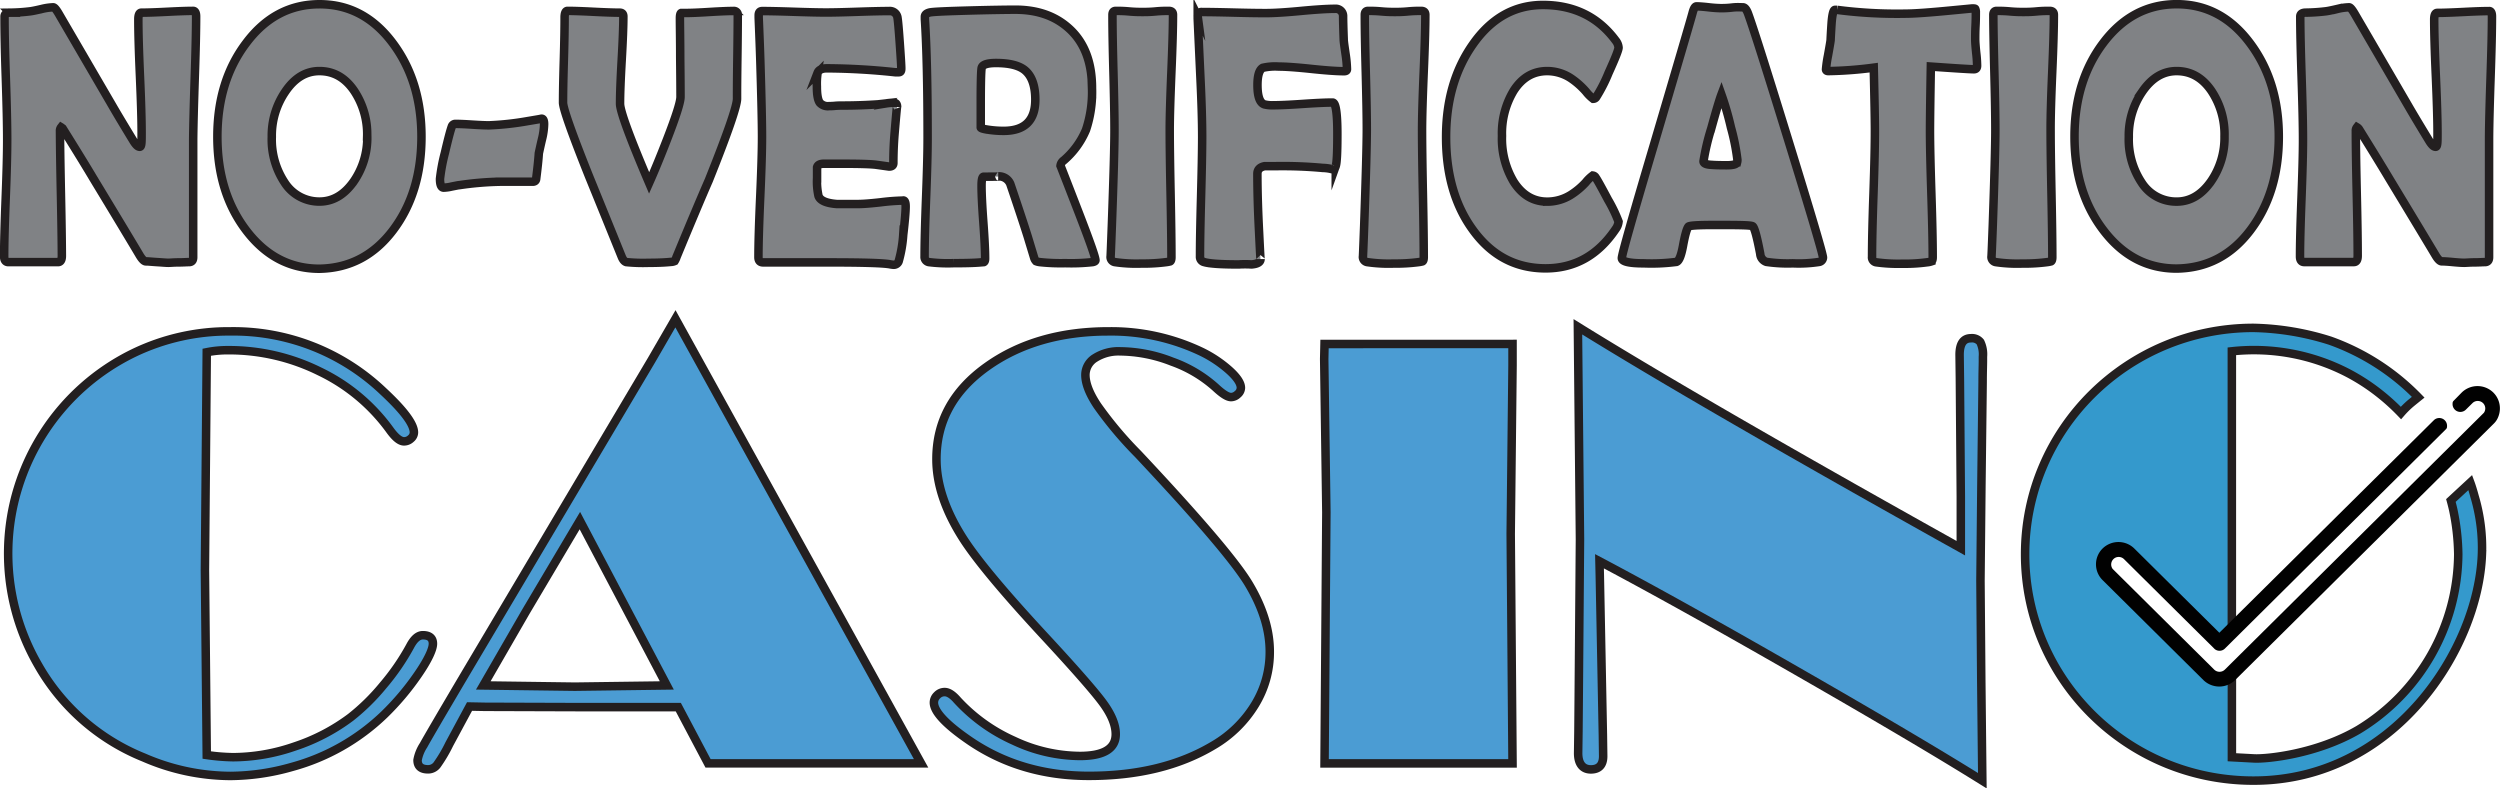
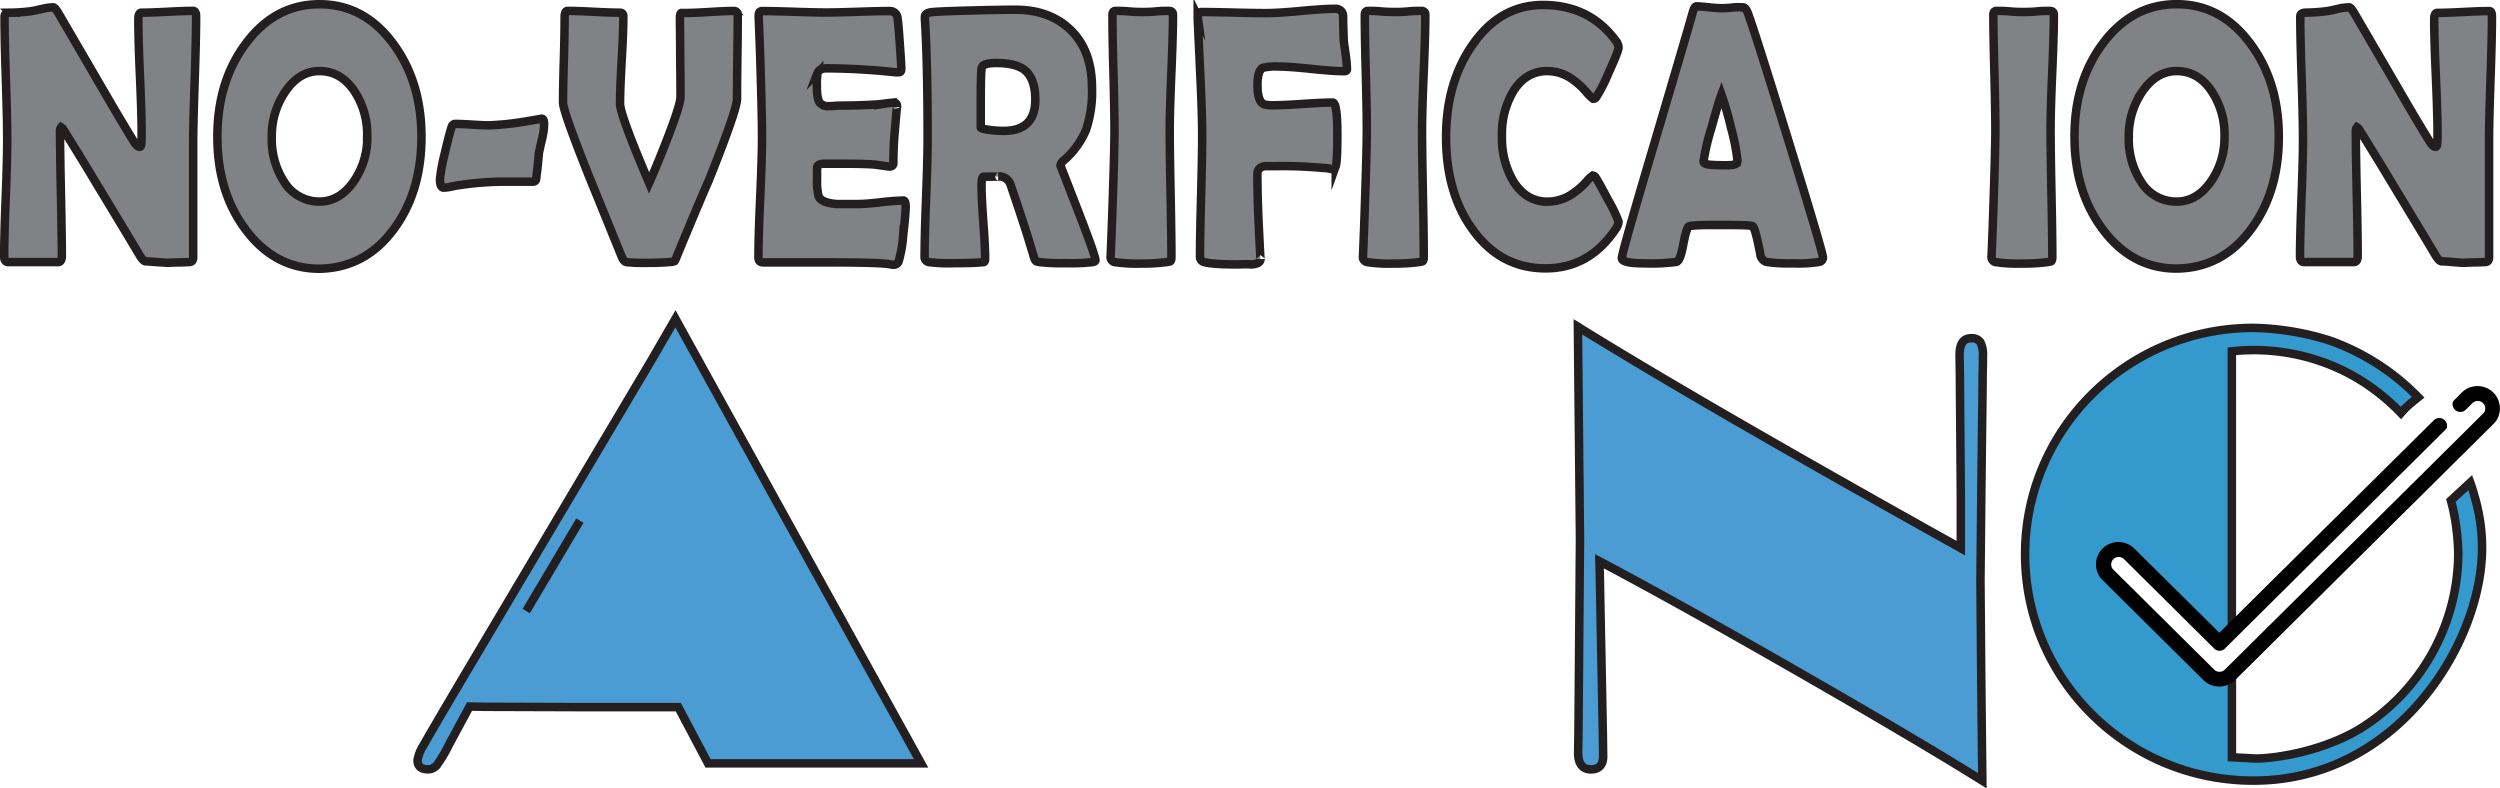
<svg xmlns="http://www.w3.org/2000/svg" id="Layer_1" data-name="Layer 1" viewBox="0 0 588.02 185.41">
  <defs>
    <style>.cls-1{fill:#808285;}.cls-1,.cls-2,.cls-3{stroke:#231f20;stroke-miterlimit:10;stroke-width:2px;}.cls-2{fill:#4b9cd3;}.cls-3{fill:#3499cc;}.cls-4{fill:#010101;}</style>
  </defs>
  <path class="cls-1" d="M52,6.15q0,4.8-.32,14.42T51.31,35V62.79c0,.76-.32,1.14-1,1.14S49,64,47.89,64s-1.9.09-2.44.09S44,64,42.82,63.93s-2-.17-2.63-.17c-.4,0-.88-.46-1.45-1.39q-2.41-4.08-10.91-18.11-2.32-3.91-7.08-11.54a1.57,1.57,0,0,0-.5-.5,1.31,1.31,0,0,0-.27.92Q20,38,20.2,47.8t.22,14.65c0,1-.31,1.48-.91,1.48H7.85c-.65,0-1-.44-1-1.31q0-4.54.36-13.73t.35-13.77q0-4.84-.32-14.48T6.94,6.19c0-.62.44-.93,1.31-.93a43.23,43.23,0,0,0,4.82-.33c.45-.06,1.34-.24,2.66-.55A13.16,13.16,0,0,1,18.39,4c.27,0,.69.48,1.25,1.43L32.21,27q1.68,2.91,5.09,8.51c.56.87,1,1.3,1.44,1.3s.44-1.09.44-3.28q0-4.42-.39-13.31T38.41,6.82c0-1,.23-1.56.7-1.56,1.35,0,3.39-.07,6.1-.21s4.75-.21,6.1-.21C51.74,4.84,52,5.28,52,6.15Z" transform="translate(-5.87 -2.28)" />
  <path class="cls-1" d="M105,34.45q0,13.14-6.71,22T81,65.49q-10.41,0-17.28-9.1Q57,47.51,57,34.45t6.74-22Q70.58,3.29,81,3.28t17.25,9.14Q105,21.44,105,34.45Zm-12.77-.09a18.37,18.37,0,0,0-3.07-10.73Q86,19,81,19q-4.74,0-8,4.8a18.32,18.32,0,0,0-3.2,10.66,18.34,18.34,0,0,0,3,10.74A9.67,9.67,0,0,0,81,49.69q4.76,0,8.09-4.76A18,18,0,0,0,92.25,34.36Z" transform="translate(-5.87 -2.28)" />
  <path class="cls-1" d="M133.85,31.5a15.94,15.94,0,0,1-.47,3.41c-.27,1.12-.52,2.26-.77,3.41-.09,1.41-.3,3.44-.64,6.11-.07.39-.34.59-.81.59-.85,0-2.14,0-3.86,0s-3,0-3.89,0a74.46,74.46,0,0,0-9.5.81c-.22,0-.83.14-1.82.33a9.43,9.43,0,0,1-1.85.26c-.59,0-.88-.69-.88-2.07a42.33,42.33,0,0,1,1.15-6.11q1.11-4.76,1.61-6.14a.89.89,0,0,1,.88-.68c.88,0,2.19.06,3.94.17s3.07.17,3.94.17a67.06,67.06,0,0,0,9.13-1c2.23-.37,3.27-.55,3.14-.55C133.62,30.11,133.85,30.57,133.85,31.5Z" transform="translate(-5.87 -2.28)" />
  <path class="cls-1" d="M158.38,64.1a39.66,39.66,0,0,1-5.19-.17c-.42-.11-.78-.52-1.07-1.22q-3.84-9.48-7.72-19-6.1-15.28-6.1-17.31c0-2.21.06-5.55.19-10s.18-7.78.18-10c0-1,.23-1.56.68-1.56,1.34,0,3.39.07,6.13.21s4.79.21,6.16.21c.57,0,.85.3.85.89q0,3.4-.39,10.25c-.26,4.57-.39,8-.39,10.26q0,2.61,6.84,18.65,1.86-4.17,4.21-10.23,3.17-8.17,3.17-10,0-3.07-.07-9.25c0-4.11-.07-7.19-.07-9.24,0-.76.11-1.18.31-1.26h1.08q1.84,0,5.61-.24c2.5-.15,4.37-.23,5.61-.23a.9.9,0,0,1,1,1q0,3.26-.09,9.79t-.08,9.84q0,2.61-6.64,19.2-2.62,6-7.58,18a4.2,4.2,0,0,1-.46,1,2.21,2.21,0,0,1-.85.19C162.56,64,160.79,64.1,158.38,64.1Z" transform="translate(-5.87 -2.28)" />
  <path class="cls-1" d="M218.89,50.83q0,1.81-.57,6.66a30,30,0,0,1-1.08,6.27,1.24,1.24,0,0,1-1.11.8,6.05,6.05,0,0,1-1-.13Q212.66,64,200.77,64c-1.73,0-4.31,0-7.72,0s-6,0-7.68,0c-.74,0-1.11-.41-1.11-1.22q0-4.73.42-14.17t.42-14.18q0-4.8-.4-17.89-.1-3.37-.38-10.07l0-.59c0-.64.24-1,.84-1,1.67,0,4.16.06,7.5.17s5.83.17,7.5.17,4.11-.06,7.41-.17,5.77-.17,7.41-.17a1.81,1.81,0,0,1,2,1.64c.11.65.29,2.61.52,5.88s.36,5.26.36,6-.23.88-.68.88c-.13,0-.37,0-.7,0a157.77,157.77,0,0,0-16.11-.93c-1.19,0-1.92.36-2.19,1.06a16.52,16.52,0,0,0-.17,3.24c0,1.91.23,3.17.68,3.79a2.54,2.54,0,0,0,2.19.8c.22,0,.66,0,1.31-.06s1.19-.07,1.62-.07c2.83,0,5.69-.09,8.59-.29l1.85-.21a13.72,13.72,0,0,1,1.82-.17c.54,0,.81.32.81,1q0-.88-.61,6.44c-.18,2.25-.27,4.49-.27,6.74,0,.56-.32.84-1,.84l-3-.42q-1.92-.26-8.76-.25h-3.58c-.92,0-1.46.28-1.61.84,0,.14,0,1,0,2.61a15.49,15.49,0,0,0,.34,4.13q.57,1.61,4.31,1.9h4.92c1.19,0,3-.14,5.31-.4a51,51,0,0,1,5.27-.41C218.65,49.31,218.89,49.82,218.89,50.83Z" transform="translate(-5.87 -2.28)" />
  <path class="cls-1" d="M263.53,63.51c0,.19-.22.33-.67.42a46.65,46.65,0,0,1-6.44.25,45.56,45.56,0,0,1-6-.25,3.46,3.46,0,0,1-.85-.21,2,2,0,0,1-.47-.84c-.33-1.1-.83-2.73-1.48-4.89q-1.32-4.22-4.11-12.42a2.88,2.88,0,0,0-2.8-1.81c.68.05-.48.08-3.47.08-.33,0-.5.72-.5,2.15q0,2.86.42,8.55t.42,8.55q0,.7-.3.84l-.95.08q-2,.17-6.2.17a35.66,35.66,0,0,1-5.79-.25,1.22,1.22,0,0,1-1-1.31q0-4.63.36-14t.35-14q0-17.82-.64-27.8l0-.59c0-.48.33-.8,1.06-1s4.16-.33,10.29-.5q6.24-.16,9.94-.17,7.68,0,12.53,4.34,5.49,4.88,5.49,14.11a27.92,27.92,0,0,1-1.41,9.81A19.28,19.28,0,0,1,256.09,40a1.8,1.8,0,0,0-.78,1.26s1.37,3.49,4.11,10.57S263.53,62.78,263.53,63.51ZM249.38,25.73c0-3.42-.9-5.8-2.69-7.12-1.4-1-3.57-1.51-6.54-1.51-2.13,0-3.27.4-3.4,1.22s-.2,3.7-.2,8.25c0,.65,0,1.6,0,2.87s0,2.2,0,2.82q0,.21,1.08.42a24,24,0,0,0,4.31.38Q249.38,33.06,249.38,25.73Z" transform="translate(-5.87 -2.28)" />
  <path class="cls-1" d="M281,32.81q0,5,.2,14.95t.2,15q0,.84-.3,1a6.54,6.54,0,0,1-.88.17,40.88,40.88,0,0,1-5.86.34,34.78,34.78,0,0,1-6.27-.34,1.21,1.21,0,0,1-1-1.31q0,.68.3-7.41.62-17.05.61-22.4,0-4.52-.24-13.52t-.23-13.52c0-.62.25-.93.77-.93.7,0,1.75,0,3.15.13s2.45.13,3.15.13,1.72,0,3.08-.13,2.39-.13,3.09-.13,1,.31,1,.93q0,4.5-.38,13.52T281,32.81Z" transform="translate(-5.87 -2.28)" />
  <path class="cls-1" d="M322.69,18.57c0,.31-.22.46-.67.46-1.68,0-4.24-.18-7.66-.54s-6-.55-7.7-.55a12.91,12.91,0,0,0-3.78.29c-.83.48-1.24,1.83-1.24,4.05,0,2.67.54,4.18,1.61,4.55a7.48,7.48,0,0,0,2.06.21q2.32,0,7-.32t7-.32c.74,0,1.12,2.48,1.12,7.42q0,6.43-.38,7.49a.91.91,0,0,1-.91.76,9.11,9.11,0,0,0-2.12-.29A103.07,103.07,0,0,0,306,41.36c-1.58,0-2.46,0-2.66,0-1.15.22-1.72.83-1.72,1.81q0,6,.4,13.77.34,7,.34,6.27c0,.73-.71,1.16-2.12,1.27a23.58,23.58,0,0,0-3,0c-4.2,0-6.91-.19-8.12-.55a1.26,1.26,0,0,1-1-1.31q0-4.66.25-14t.26-14q0-5.55-.41-14-.6-13-.64-14l0-.51a.89.89,0,0,1,1-1q2.49,0,7.53.13t7.56.12c1.8,0,4.5-.16,8.1-.5s6.31-.51,8.11-.51A1.72,1.72,0,0,1,321.78,6c0,1.21.05,3,.14,5.43,0,.62.19,1.81.44,3.58A27.38,27.38,0,0,1,322.69,18.57Z" transform="translate(-5.87 -2.28)" />
  <path class="cls-1" d="M340.35,32.81q0,5,.2,14.95t.2,15q0,.84-.3,1a6.54,6.54,0,0,1-.88.17,40.88,40.88,0,0,1-5.86.34,34.78,34.78,0,0,1-6.27-.34,1.21,1.21,0,0,1-1-1.31q0,.68.3-7.41.6-17.05.61-22.4,0-4.52-.24-13.52t-.23-13.52c0-.62.25-.93.77-.93.7,0,1.75,0,3.15.13s2.45.13,3.15.13,1.72,0,3.08-.13,2.39-.13,3.09-.13,1,.31,1,.93q0,4.5-.38,13.52T340.35,32.81Z" transform="translate(-5.87 -2.28)" />
  <path class="cls-1" d="M386.57,54.41a3.58,3.58,0,0,1-.7,1.77q-6.21,9.23-16.48,9.22-10.51,0-17.05-9Q346,47.76,346,34.53q0-12.8,6.24-21.73,6.5-9.35,16.54-9.35,10.92,0,17.12,8.38a3,3,0,0,1,.67,1.65q0,.79-2.34,5.93a35.86,35.86,0,0,1-2.95,5.77.82.82,0,0,1-.67.34,9.12,9.12,0,0,1-1.69-1.68,18.24,18.24,0,0,0-3.57-3.16A10.17,10.17,0,0,0,369.79,19q-4.95,0-7.91,4.64a19.39,19.39,0,0,0-2.73,10.61A19.78,19.78,0,0,0,361.88,45q3,4.71,7.91,4.71a10.47,10.47,0,0,0,5.56-1.6,17.32,17.32,0,0,0,3.51-2.94,8.72,8.72,0,0,1,1.65-1.6.89.89,0,0,1,.67.46c.36.5,1.34,2.26,2.93,5.26A33.32,33.32,0,0,1,386.57,54.41Z" transform="translate(-5.87 -2.28)" />
  <path class="cls-1" d="M434.65,62.88a1.08,1.08,0,0,1-.84,1,31.42,31.42,0,0,1-6.27.34,34.51,34.51,0,0,1-6.2-.34,2.13,2.13,0,0,1-1.45-1.9c-.76-4-1.36-6.2-1.78-6.48s-3.37-.3-9-.3q-5.73,0-6.1.38c-.38.45-.81,1.95-1.28,4.51-.43,2.33-.94,3.59-1.55,3.79a45.7,45.7,0,0,1-7.68.34q-5.16,0-5.16-1.23t7.62-26.91q8.25-27.92,9-30.7c.27-1.06.58-1.6.94-1.6q.92,0,2.82.21a28.41,28.41,0,0,0,2.84.21c.61,0,1.5,0,2.68-.14S415.23,4,415.82,4c.42,0,.82.46,1.18,1.39q1.65,4.43,9.63,30.32Q434.66,61.74,434.65,62.88ZM410.76,24.51q-.7,1.86-2.39,8a52.72,52.72,0,0,0-1.82,7.71c0,.51.67.79,2,.84.7.06,1.84.09,3.44.09s2.3-.23,2.46-.68a2.15,2.15,0,0,0,.07-.59A50.2,50.2,0,0,0,413,32.26,69.53,69.53,0,0,0,410.76,24.51Z" transform="translate(-5.87 -2.28)" />
-   <path class="cls-1" d="M470.9,17.73c0,.56-.24.84-.74.84q-1.28,0-10.14-.63-.19,10.65-.2,14.87,0,5,.32,14.95t.32,15c0,.53-.1.87-.3,1a4.08,4.08,0,0,1-1,.21,39.37,39.37,0,0,1-5.93.34,37.7,37.7,0,0,1-6.1-.34,1.17,1.17,0,0,1-.94-1.31q0-5,.34-14.91t.33-14.9q0-3.29-.27-14.66A91.43,91.43,0,0,1,435.9,19q-.54,0-.54-.42a28.83,28.83,0,0,1,.47-3.24c.36-2,.56-3.16.61-3.58.06-1.32.14-2.64.23-4,.16-2.11.43-3.16.81-3.16l.47,0a108.87,108.87,0,0,0,16.14.89q3,0,11.19-.8l4.41-.42c.45,0,.71,0,.77.1a1.77,1.77,0,0,1,.14.82c0,.76,0,1.81-.07,3.16s-.07,2.54-.07,3.16.08,1.73.22,3.1A30.28,30.28,0,0,1,470.9,17.73Z" transform="translate(-5.87 -2.28)" />
  <path class="cls-1" d="M488.19,32.81q0,5,.2,14.95t.2,15q0,.84-.3,1a6.54,6.54,0,0,1-.88.17,40.88,40.88,0,0,1-5.86.34,34.78,34.78,0,0,1-6.27-.34,1.22,1.22,0,0,1-1-1.31c0,.45.11-2,.31-7.41q.6-17.05.6-22.4,0-4.52-.23-13.52t-.24-13.52q0-.93.78-.93c.69,0,1.74,0,3.15.13s2.45.13,3.15.13,1.72,0,3.08-.13,2.39-.13,3.08-.13,1,.31,1,.93q0,4.5-.39,13.52T488.19,32.81Z" transform="translate(-5.87 -2.28)" />
  <path class="cls-1" d="M541.86,34.45q0,13.14-6.71,22t-17.32,9q-10.41,0-17.28-9.1-6.74-8.88-6.74-21.94t6.74-22q6.87-9.13,17.28-9.14t17.25,9.14Q541.86,21.44,541.86,34.45Zm-12.77-.09A18.37,18.37,0,0,0,526,23.63Q522.83,19,517.83,19q-4.74,0-8.05,4.8a18.32,18.32,0,0,0-3.2,10.66,18.34,18.34,0,0,0,3,10.74,9.67,9.67,0,0,0,8.25,4.5q4.75,0,8.09-4.76A18,18,0,0,0,529.09,34.36Z" transform="translate(-5.87 -2.28)" />
  <path class="cls-1" d="M592,6.15q0,4.8-.33,14.42T591.32,35V62.79c0,.76-.33,1.14-1,1.14S589,64,587.9,64s-1.91.09-2.45.09-1.46-.06-2.62-.17-2.05-.17-2.63-.17c-.41,0-.89-.46-1.45-1.39q-2.43-4.08-10.92-18.11-2.33-3.91-7.07-11.54a1.52,1.52,0,0,0-.51-.5,1.31,1.31,0,0,0-.27.92q0,4.89.22,14.66t.22,14.65c0,1-.3,1.48-.91,1.48H547.85c-.65,0-1-.44-1-1.31q0-4.54.35-13.73t.35-13.77q0-4.84-.32-14.48t-.32-14.45q0-.93,1.32-.93a43.38,43.38,0,0,0,4.82-.33c.44-.06,1.33-.24,2.66-.55A13.07,13.07,0,0,1,558.4,4c.27,0,.68.48,1.25,1.43L572.21,27q1.68,2.91,5.09,8.51c.56.87,1,1.3,1.45,1.3s.44-1.09.44-3.28q0-4.42-.39-13.31t-.39-13.35c0-1,.24-1.56.71-1.56q2,0,6.1-.21c2.71-.14,4.75-.21,6.1-.21C591.74,4.84,592,5.28,592,6.15Z" transform="translate(-5.87 -2.28)" />
-   <path class="cls-2" d="M54.5,85.13l-.43,51.24.43,43.5a47.71,47.71,0,0,0,6.21.51,44.75,44.75,0,0,0,14.5-2.53A45.78,45.78,0,0,0,88.35,171,49.48,49.48,0,0,0,96,163.47a53.87,53.87,0,0,0,6.32-9.18c.91-1.73,1.9-2.6,3-2.6,1.58,0,2.38.68,2.38,2s-1.19,3.89-3.58,7.34a62,62,0,0,1-7.84,9.29,50.37,50.37,0,0,1-21.75,12.35A53.66,53.66,0,0,1,60,184.79a51.53,51.53,0,0,1-20.31-4.34A50.12,50.12,0,0,1,14.83,158.7,52.41,52.41,0,0,1,37.38,85.28,51.34,51.34,0,0,1,60,80.22,51.1,51.1,0,0,1,96,94.31q7.23,6.72,7.23,9.69a1.91,1.91,0,0,1-.72,1.44,2.34,2.34,0,0,1-1.59.65c-1,0-2.12-.94-3.46-2.82A43.65,43.65,0,0,0,81.06,89.65a48,48,0,0,0-21.51-5A24.78,24.78,0,0,0,54.5,85.13Z" transform="translate(-5.87 -2.28)" />
-   <path class="cls-2" d="M164.74,77.26l57.78,104.57H172.41l-7-13.23H141.23l-21.32-.07-3.6-.07-4.76,8.83a33.78,33.78,0,0,1-2.92,4.94,2.63,2.63,0,0,1-2.08,1c-1.65,0-2.47-.72-2.47-2.17a9.5,9.5,0,0,1,1.41-3.5q1.41-2.57,9.87-16.88L159.1,87Zm-22.48,47.47L129.64,146l-10.1,17.5,21.55.29,21.62-.29Z" transform="translate(-5.87 -2.28)" />
-   <path class="cls-2" d="M228.08,165.06c.87,0,1.88.65,3,1.95a40.36,40.36,0,0,0,13.26,9.5,37,37,0,0,0,15.5,3.58q8.46,0,8.46-5.13c0-2.17-1-4.61-3-7.34s-6.7-8.1-14.17-16.15q-14.09-15.24-18.79-22.62-6.21-9.75-6.21-18.57,0-13.29,11.85-21.75,11.63-8.31,28.69-8.31a49.38,49.38,0,0,1,21.89,4.84,28.77,28.77,0,0,1,6.47,4.34q2.72,2.46,2.71,4.12a2,2,0,0,1-.76,1.48,2.28,2.28,0,0,1-1.55.68c-.82,0-2-.74-3.61-2.24a30.77,30.77,0,0,0-10.27-6.1,34.15,34.15,0,0,0-12.21-2.42,10.29,10.29,0,0,0-5.89,1.55,4.69,4.69,0,0,0-2.28,4q0,3,2.82,7.23a89.21,89.21,0,0,0,9.54,11.35q21.24,22.62,26,30.49,5,8.31,5,16A23.61,23.61,0,0,1,301.07,168a27.93,27.93,0,0,1-9.82,9.61q-12,7.16-29.27,7.16-15.9,0-28-8.24c-5.64-3.85-8.45-6.87-8.45-9a2.35,2.35,0,0,1,.75-1.7A2.42,2.42,0,0,1,228.08,165.06Z" transform="translate(-5.87 -2.28)" />
-   <path class="cls-2" d="M361.63,83.18v5.06l-.43,39.6.43,54H317.41l.43-59.05-.51-36.06.08-3.54Z" transform="translate(-5.87 -2.28)" />
+   <path class="cls-2" d="M164.74,77.26l57.78,104.57H172.41l-7-13.23H141.23l-21.32-.07-3.6-.07-4.76,8.83a33.78,33.78,0,0,1-2.92,4.94,2.63,2.63,0,0,1-2.08,1c-1.65,0-2.47-.72-2.47-2.17a9.5,9.5,0,0,1,1.41-3.5q1.41-2.57,9.87-16.88L159.1,87Zm-22.48,47.47L129.64,146Z" transform="translate(-5.87 -2.28)" />
  <path class="cls-2" d="M467.07,131.22V119.14L466.92,100l-.07-8.76-.07-5.49q0-3.91,2.67-3.91a2.49,2.49,0,0,1,2.21.9,6.68,6.68,0,0,1,.61,3.44v1c0,1-.07,2.67-.07,5l-.29,24.36-.22,22.33.19,23.48.25,23.56q-14.89-9.31-43.58-25.77t-46.47-25.85l.08,3.54.72,37.31.07,5c0,2.07-1,3.11-2.89,3.11s-3-1.28-3-3.83l.07-5.06.07-8.17.29-37.07L377,79.14Q406.25,97.29,467.07,131.22Z" transform="translate(-5.87 -2.28)" />
  <path class="cls-3" d="M587.9,119c-.36-1.33-.71-2.44-1-3.22L582.34,120c.15.54.35,1.31.56,2.24a54.05,54.05,0,0,1,1.17,10.41,48.71,48.71,0,0,1-23.46,41.26c-9.82,5.75-21.58,6.92-24.56,6.76l-5.22-.28h0V160.33c-1.41,1.77-2.45,2.09-3.16,2-1.23-.14-3.86-3.05-3-2.16h0l-22.5-22.67h0a3.5,3.5,0,0,1-1.67-4.33,3.57,3.57,0,0,1,4.17-1.84,12.26,12.26,0,0,1,2.66,2.17h0L528,153h0l2.82-2.5q0-21.37,0-42.74V84.91A48,48,0,0,1,558.09,90a47.55,47.55,0,0,1,7.16,4.61,50.34,50.34,0,0,1,5.34,4.81,21.78,21.78,0,0,1,2.24-2.23s.28-.24,1.82-1.48a54.32,54.32,0,0,0-20.74-13.31,63.46,63.46,0,0,0-18-3c-29.67,0-53.72,23.84-53.72,53.25s24,53.24,53.72,53.24c33.11,0,52.89-30.92,53.73-53.24A42.49,42.49,0,0,0,587.9,119Z" transform="translate(-5.87 -2.28)" />
  <path class="cls-4" d="M592.34,94.63a5.31,5.31,0,0,0-7.48,0L583,96.53a.81.81,0,0,0-.26.65,1.83,1.83,0,0,0,3.09,1.48l1.58-1.56a1.74,1.74,0,0,1,1.24-.51,1.76,1.76,0,0,1,1.54,2.64.87.87,0,0,1-.17.22l-60.85,60.33a1.79,1.79,0,0,1-2.5,0l-23.84-23.64a.89.89,0,0,1-.16-.22,1.77,1.77,0,0,1,.29-2.13,1.74,1.74,0,0,1,1.24-.51,1.76,1.76,0,0,1,1.25.51l21.3,21.12a.61.61,0,0,0,.15.12,1.79,1.79,0,0,0,2.27-.19l52-51.6a.81.81,0,0,0,.26-.65,1.83,1.83,0,0,0-3.09-1.48l-50.46,50-20-19.81a5.32,5.32,0,0,0-7.47,0,5.22,5.22,0,0,0,0,7.42l23.71,23.51a5.34,5.34,0,0,0,7.48,0l60.87-60.35a4.37,4.37,0,0,0,1-1.53A5.26,5.26,0,0,0,592.34,94.63Z" transform="translate(-5.87 -2.28)" />
  <path class="cls-2" d="M537.33,134.83" transform="translate(-5.87 -2.28)" />
  <path class="cls-2" d="M617.67,82.67" transform="translate(-5.87 -2.28)" />
</svg>